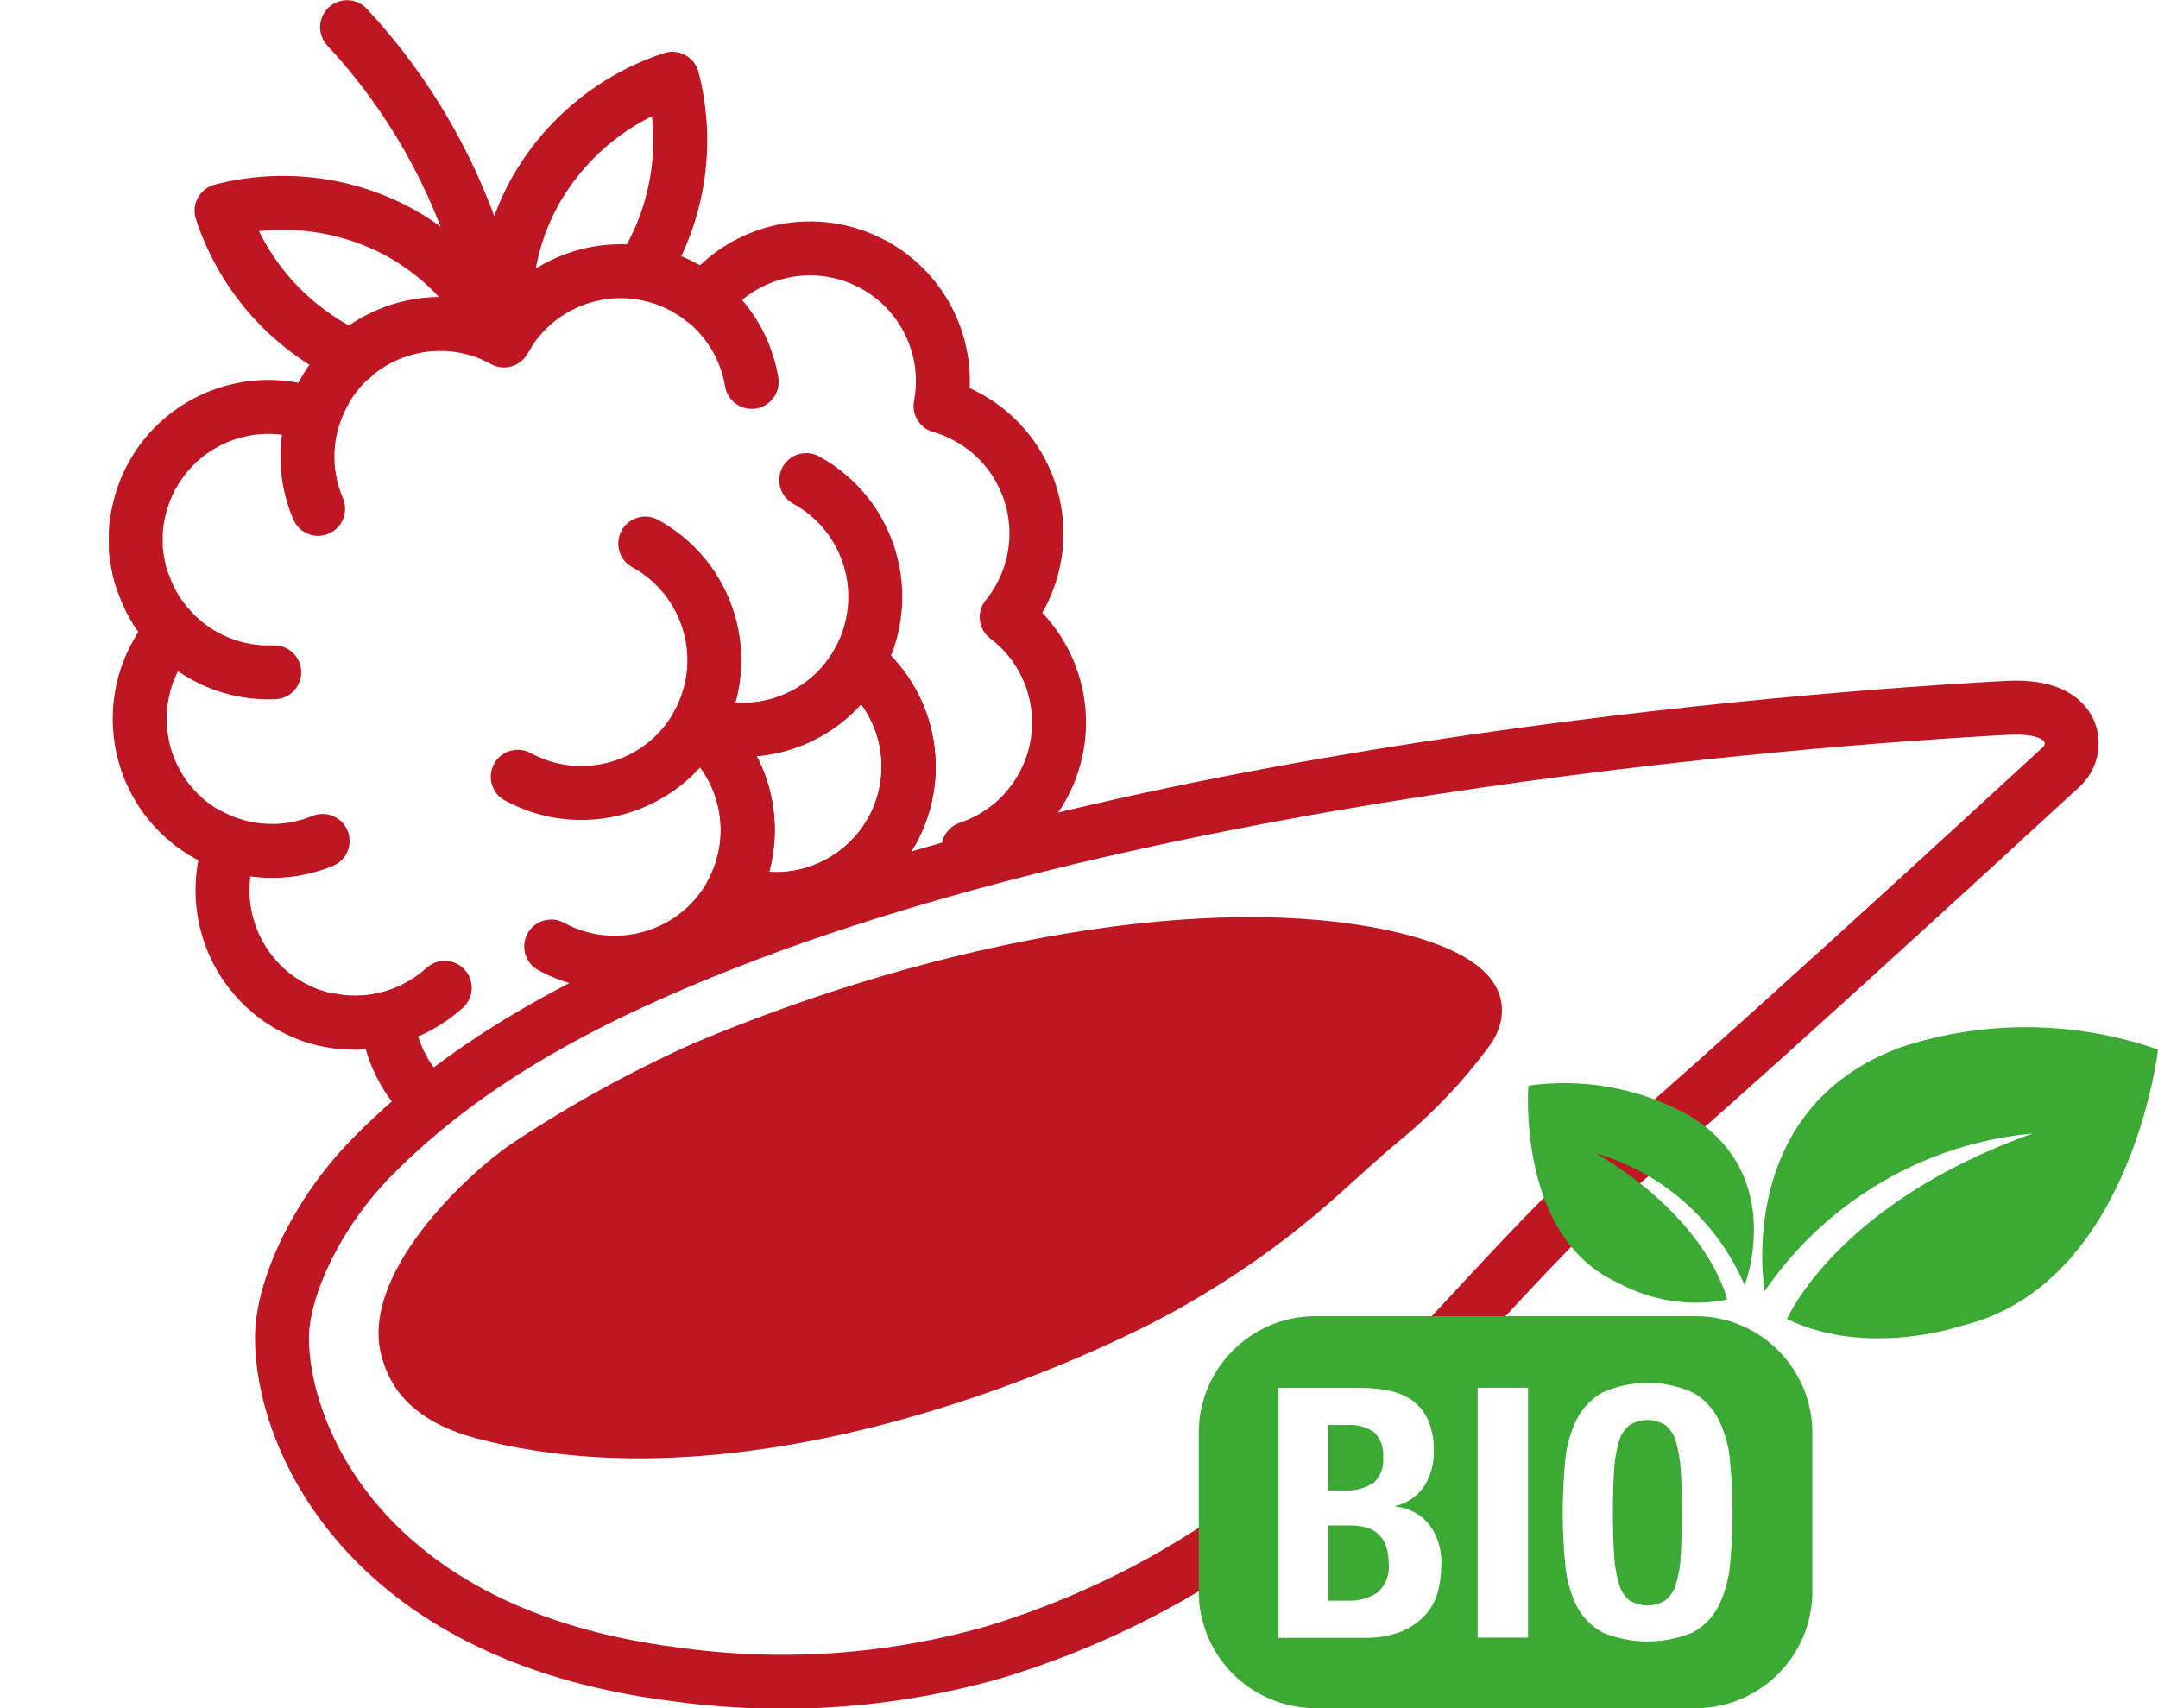
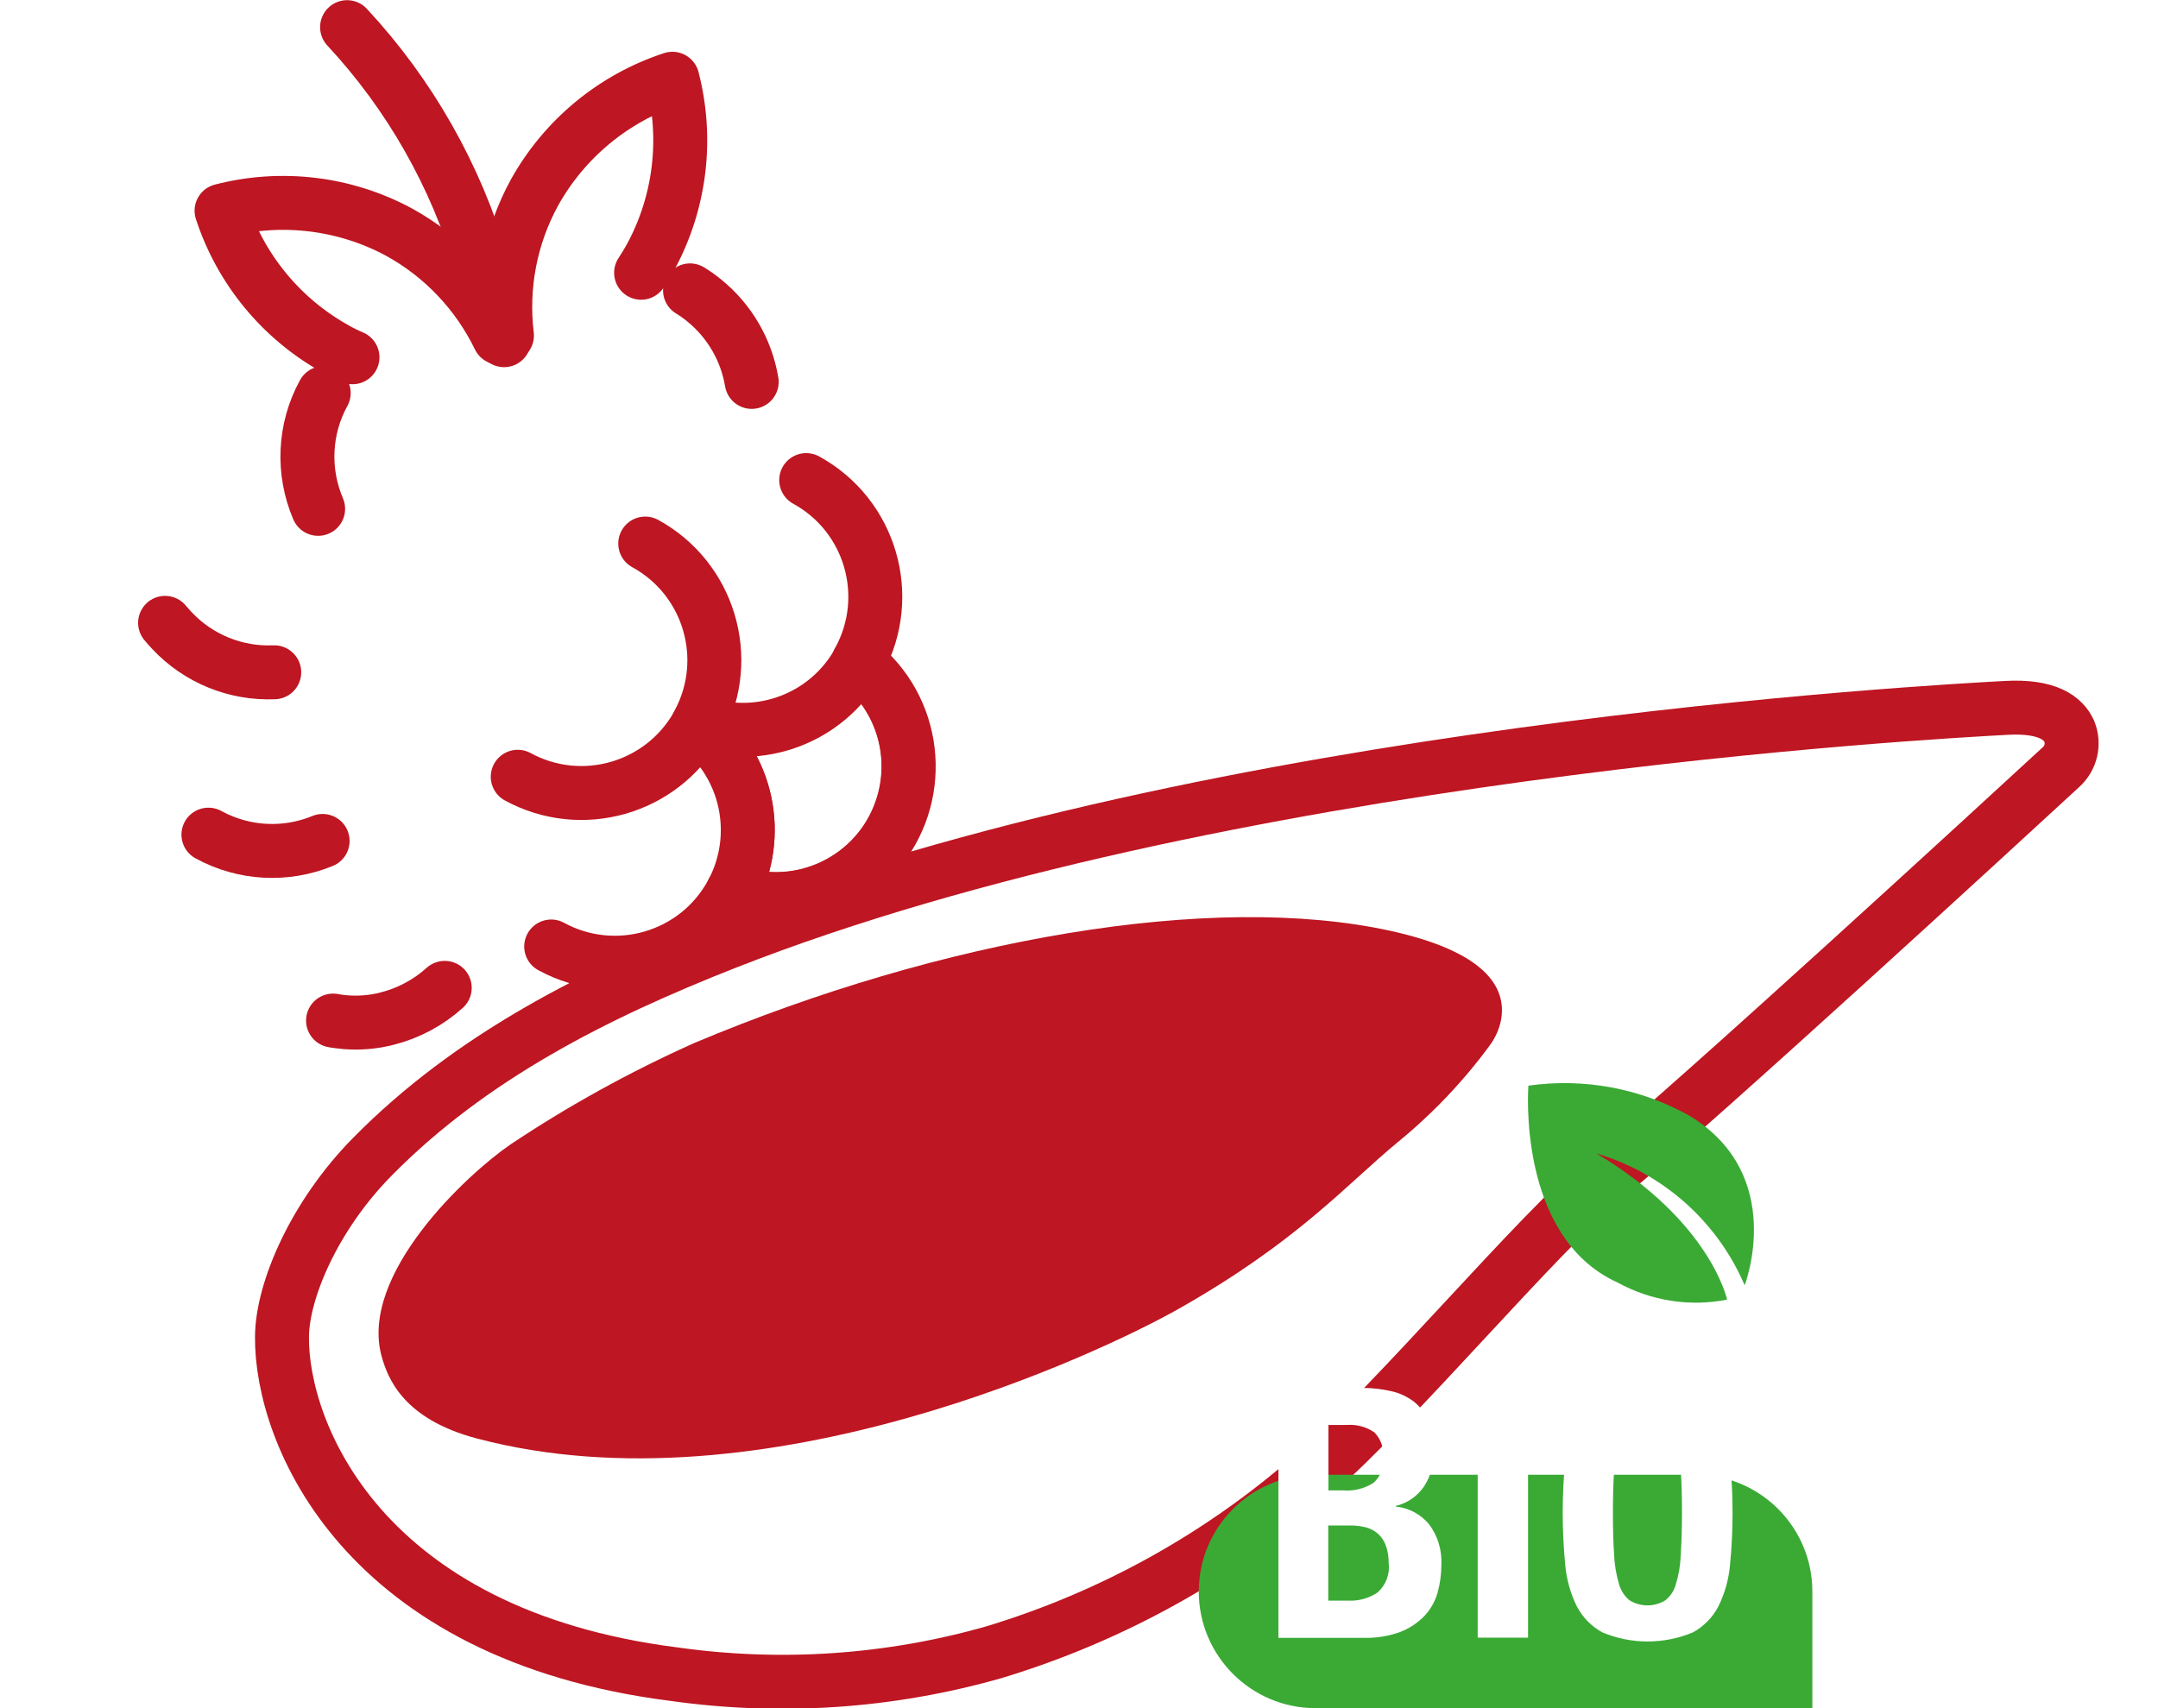
<svg xmlns="http://www.w3.org/2000/svg" viewBox="0 0 120 95">
  <defs>
    <style>
      .cls-1 {
        fill: none;
        stroke: #be1622;
        stroke-linecap: round;
        stroke-linejoin: round;
        stroke-width: 3px;
      }

      .cls-2 {
        fill: #fff;
      }

      .cls-3 {
        fill: #be1622;
      }

      .cls-4 {
        fill: #3aaa35;
      }
    </style>
  </defs>
  <g id="Background_White" data-name="Background White">
    <rect class="cls-2" width="120" height="95" />
  </g>
  <g id="Fruit">
    <g>
      <path id="Path_6321" data-name="Path 6321" class="cls-1" d="m38.87,40.16l-.11.19c2.8,2.2,3.63,6.09,1.96,9.24,3.85,1.34,8.06-.7,9.39-4.55,1.03-2.97.07-6.27-2.41-8.22-1.76,3.1-5.48,4.5-8.84,3.33Z" />
      <path id="Path_6322" data-name="Path 6322" class="cls-2" d="m48.58,14.72c-3.2-1.75-7.2-.9-9.42,2.01h0c-.25-.21-.52-.4-.8-.57h-.02c-.09-.07-.18-.12-.28-.17-3.48-1.9-7.83-.72-9.88,2.67-.06.09-.11.18-.16.27-.09-.05-.18-.1-.28-.15-3.55-1.75-7.85-.39-9.75,3.08-.21.39-.39.8-.53,1.22h0c-3.43-1.25-7.26.19-9.01,3.39-.05.09-.1.18-.14.27s-.08.16-.11.24c-.02.04-.04.08-.06.12-.07.17-.13.33-.19.5-.03.08-.05.16-.08.25h0c-.03.09-.05.17-.07.26s-.05.18-.07.27c0,.04-.02.09-.03.13,0,.03-.01.07-.02.1-.02.1-.04.21-.06.31,0,.06-.02.12-.02.18-.02.12-.03.24-.04.36,0,.06,0,.12-.01.18s0,.12,0,.18v.18c0,.13,0,.26,0,.39v.15c.02.13.03.26.05.39,0,.05.01.1.02.15s.02.12.03.17.02.12.03.17c.03.15.06.3.1.44.02.08.04.17.07.25l.02.05c.02.08.05.16.08.24,0,.02.01.03.02.05.03.08.06.16.09.23.16.42.36.83.6,1.22.03.05.06.1.1.15.05.08.1.15.15.22.04.06.08.11.12.17.01.02.02.03.04.05.05.06.09.12.14.18.06.07.12.15.19.22s.13.14.2.22c-2.69,3.07-2.38,7.73.68,10.42.4.35.85.66,1.32.92.39.21.8.39,1.22.53h0c-1.25,3.43.19,7.26,3.39,9.01.13.07.27.14.4.2.06.03.12.06.18.08s.14.06.21.09c.02,0,.03.01.05.02.07.03.14.06.2.08s.16.06.24.08c0,0,.02,0,.03,0,.1.03.2.06.3.09.01,0,.02,0,.03.01.11.03.22.06.33.08s.22.05.34.06h0c.11.02.22.03.33.05s.23.03.34.03c.79.06,1.58-.01,2.34-.2h0c.25,2.42,1.67,4.56,3.8,5.72.09.05.18.09.27.14.07.03.13.07.2.1.14.07.28.12.43.18.04.02.09.03.13.05h0c.14.05.28.1.42.14.08.03.16.05.25.07s.14.03.21.05h.06c.08.03.15.05.23.06s.16.03.25.04h0c.08.01.17.02.25.03.16.02.31.03.46.04.01,0,.03,0,.04,0,.08,0,.17,0,.25,0s.19,0,.28,0c1.41-.04,2.78-.48,3.95-1.27h0c1.63,3.74,5.98,5.45,9.72,3.82,3.08-1.35,4.87-4.61,4.34-7.93h0c.75.01,1.5-.08,2.22-.29.18-.05.36-.11.53-.17.26-.1.52-.21.77-.33h0c.17-.08.33-.17.49-.27.08-.05.16-.1.24-.15s.14-.09.21-.14l.18-.13s.02-.01.02-.02c.07-.05.13-.1.2-.16.05-.04.1-.08.14-.12l.1-.09s.09-.08.13-.12c.06-.06.12-.12.18-.18s.12-.12.18-.19l.12-.13s.07-.08.1-.12c.08-.09.16-.19.23-.29l.09-.12c.09-.12.18-.25.26-.38.04-.06.08-.12.12-.19.05-.08.1-.17.15-.26,1.17-2.13,1.21-4.7.12-6.87,3.86-1.29,5.95-5.47,4.66-9.33-.47-1.41-1.35-2.64-2.53-3.53.28-.34.53-.71.74-1.1,1.96-3.57.66-8.05-2.9-10.01-.48-.27-.99-.48-1.52-.63.59-3.14-.91-6.31-3.71-7.85m1.04,31.46c-1.73,3.17-5.49,4.62-8.9,3.43,1.66-3.15.84-7.04-1.96-9.24l.11-.19c3.37,1.17,7.09-.23,8.84-3.33,2.83,2.23,3.64,6.18,1.91,9.34" />
-       <path id="Path_6323" data-name="Path 6323" class="cls-1" d="m48.58,14.72c-3.2-1.75-7.2-.9-9.42,2.01h0c-.25-.21-.52-.4-.8-.57h-.02c-.09-.07-.18-.12-.28-.17-3.48-1.9-7.83-.72-9.88,2.67-.06.09-.11.18-.16.27-.09-.05-.18-.1-.28-.15-3.55-1.75-7.85-.39-9.75,3.08-.21.39-.39.8-.53,1.22h0c-3.43-1.25-7.26.19-9.01,3.39-.05.09-.1.18-.14.27s-.08.16-.11.24c-.02.04-.04.08-.06.12-.07.17-.13.33-.19.5-.03.08-.05.16-.08.25h0c-.03.09-.05.17-.07.26s-.05.18-.07.27c0,.04-.02.09-.03.13,0,.03-.01.07-.02.1-.02.1-.04.21-.06.31,0,.06-.02.12-.02.18-.02.12-.03.24-.04.36,0,.06,0,.12-.01.18s0,.12,0,.18v.18c0,.13,0,.26,0,.39v.15c.02.13.03.26.05.39,0,.05.01.1.02.15s.02.12.03.17.02.12.03.17c.03.15.06.3.1.44.02.08.04.17.07.25l.02.05c.02.08.05.16.08.24,0,.02.01.03.02.05.03.08.06.16.09.23.16.42.36.83.6,1.22.03.05.06.1.1.15.05.08.1.15.15.22.04.06.08.11.12.17.01.02.02.03.04.05.05.06.09.12.14.18.06.07.12.15.19.22s.13.14.2.22c-2.69,3.07-2.38,7.73.68,10.42.4.35.85.66,1.32.92.39.21.8.39,1.22.53h0c-1.25,3.43.19,7.26,3.39,9.01.13.07.27.14.4.2.06.03.12.06.18.08s.14.06.21.09c.02,0,.03.01.05.02.07.03.14.06.2.08s.16.06.24.08c0,0,.02,0,.03,0,.1.03.2.06.3.09.01,0,.02,0,.03.01.11.03.22.06.33.08s.22.05.34.06h0c.11.02.22.03.33.05s.23.03.34.03c.79.06,1.58-.01,2.34-.2h0c.25,2.42,1.67,4.56,3.8,5.72.09.05.18.09.27.14.07.03.13.07.2.1.14.07.28.12.43.18.04.02.09.03.13.05h0c.14.05.28.1.42.14.08.03.16.05.25.07s.14.03.21.05h.06c.08.03.15.05.23.06s.16.03.25.04h0c.08.01.17.02.25.03.16.02.31.03.46.04.01,0,.03,0,.04,0,.08,0,.17,0,.25,0s.19,0,.28,0c1.41-.04,2.78-.48,3.95-1.27h0c1.63,3.74,5.98,5.45,9.72,3.82,3.08-1.35,4.87-4.61,4.34-7.93h0c.75.01,1.5-.08,2.22-.29.18-.05.36-.11.53-.17.26-.1.52-.21.77-.33h0c.17-.08.33-.17.49-.27.08-.05.16-.1.24-.15s.14-.09.21-.14l.18-.13s.02-.01.02-.02c.07-.05.13-.1.2-.16.05-.04.1-.08.14-.12l.1-.09s.09-.08.13-.12c.06-.06.12-.12.18-.18s.12-.12.18-.19l.12-.13s.07-.08.1-.12c.08-.09.16-.19.23-.29l.09-.12c.09-.12.18-.25.26-.38.04-.06.08-.12.12-.19.05-.08.1-.17.15-.26,1.17-2.13,1.21-4.7.12-6.87,3.86-1.29,5.95-5.47,4.66-9.33-.47-1.41-1.35-2.64-2.53-3.53.28-.34.53-.71.74-1.1,1.96-3.57.66-8.05-2.9-10.01-.48-.27-.99-.48-1.52-.63.6-3.15-.9-6.32-3.71-7.86Zm1.04,31.46c-1.73,3.17-5.49,4.62-8.9,3.43,1.66-3.15.84-7.04-1.96-9.24l.11-.19c3.37,1.17,7.09-.23,8.84-3.33,2.84,2.23,3.64,6.18,1.92,9.34Z" />
      <path id="Path_6324" data-name="Path 6324" class="cls-1" d="m19.6,19.87c-.33-.14-.64-.29-.95-.47-3-1.67-5.26-4.41-6.33-7.68,3.32-.86,6.85-.44,9.87,1.19,2.42,1.33,4.36,3.38,5.57,5.87" />
      <path id="Path_6325" data-name="Path 6325" class="cls-1" d="m28.19,18.66c-.33-2.74.2-5.52,1.53-7.95,1.67-3,4.41-5.26,7.67-6.33.86,3.32.44,6.85-1.19,9.88-.17.31-.35.61-.55.91" />
      <path id="Path_6326" data-name="Path 6326" class="cls-1" d="m28.79,43.2c3.54,1.93,7.98.67,9.98-2.84" />
      <path id="Path_6327" data-name="Path 6327" class="cls-1" d="m38.87,40.16c1.88-3.57.55-7.99-2.99-9.93" />
      <path id="Path_6328" data-name="Path 6328" class="cls-1" d="m47.72,36.83l.05-.1c1.95-3.58.64-8.07-2.94-10.03" />
      <path id="Path_6329" data-name="Path 6329" class="cls-1" d="m47.72,36.83c3.2,2.52,3.75,7.16,1.23,10.37-1.95,2.47-5.25,3.44-8.22,2.41,1.66-3.15.84-7.04-1.96-9.24l.11-.19c3.37,1.17,7.09-.23,8.84-3.33Z" />
      <path id="Path_6330" data-name="Path 6330" class="cls-1" d="m30.65,52.64c3.58,1.95,8.07.64,10.03-2.94l.05-.1" />
      <path id="Path_6331" data-name="Path 6331" class="cls-1" d="m15.25,37.39c-2.14.09-4.21-.75-5.68-2.31-.07-.07-.13-.14-.2-.22s-.13-.15-.19-.22" />
      <path id="Path_6332" data-name="Path 6332" class="cls-1" d="m11.59,46.42c1.95,1.07,4.29,1.2,6.35.35" />
      <path id="Path_6333" data-name="Path 6333" class="cls-1" d="m17.69,28.3c-.89-2.08-.78-4.46.31-6.44" />
      <path id="Path_6334" data-name="Path 6334" class="cls-1" d="m19.3,1.51c3.49,3.75,6.05,8.27,7.49,13.18l1.24,4.23" />
      <path id="Path_6335" data-name="Path 6335" class="cls-1" d="m41.8,21.24c-.3-1.78-1.23-3.38-2.63-4.52-.25-.21-.52-.4-.8-.57" />
-       <path id="Path_6336" data-name="Path 6336" class="cls-1" d="m29.06,63.27c1.41-.04,2.78-.48,3.95-1.27.98-.66,1.78-1.54,2.34-2.57" />
      <path id="Path_6337" data-name="Path 6337" class="cls-1" d="m28.49,63.26c-.15,0-.31-.02-.46-.04-.08,0-.17-.02-.25-.03" />
      <path id="Path_6338" data-name="Path 6338" class="cls-1" d="m27.77,63.19c-.08-.01-.17-.03-.25-.04" />
      <path id="Path_6339" data-name="Path 6339" class="cls-1" d="m43.72,56.98c1.7.94,3.71,1.16,5.58.62" />
      <path id="Path_6340" data-name="Path 6340" class="cls-1" d="m50.6,57.09c-.25.13-.51.24-.77.33" />
      <path id="Path_6341" data-name="Path 6341" class="cls-1" d="m51.09,56.82c-.16.1-.32.19-.49.27" />
      <path id="Path_6342" data-name="Path 6342" class="cls-1" d="m18.85,56.81c-.11-.01-.22-.03-.33-.05" />
      <path id="Path_6343" data-name="Path 6343" class="cls-1" d="m19.19,56.85c.79.06,1.58,0,2.34-.2,1.19-.3,2.29-.89,3.2-1.71" />
    </g>
  </g>
  <g id="Puree">
    <g>
      <path id="Path_6571" data-name="Path 6571" class="cls-2" d="m40.38,52.42c-7.27,2.86-14.21,6.36-19.69,11.93-3.21,3.26-4.99,7.42-5.01,9.99-.05,5.36,4.45,16.57,21.8,18.77,5.95.84,12.01.43,17.79-1.22,6.55-1.98,12.61-5.34,17.75-9.86,4.8-4.2,12.41-13.38,16.35-16.64,5.3-4.38,22.03-19.77,25.23-22.72.56-.5.75-1.29.47-1.99-.32-.73-1.21-1.44-3.51-1.31-4.01.22-43.96,2.35-71.18,13.05" />
      <g>
        <path id="Path_6572" data-name="Path 6572" class="cls-1" d="m40.38,52.42c-7.27,2.86-14.21,6.36-19.69,11.93-3.21,3.26-4.99,7.42-5.01,9.99-.05,5.36,4.45,16.57,21.8,18.77,5.95.84,12.01.43,17.79-1.22,6.55-1.98,12.61-5.34,17.75-9.86,4.8-4.2,12.41-13.38,16.35-16.64,5.3-4.38,22.03-19.77,25.23-22.72.56-.5.75-1.29.47-1.99-.32-.73-1.21-1.44-3.51-1.31-4.01.22-43.95,2.35-71.18,13.05Z" />
        <path id="Path_6573" data-name="Path 6573" class="cls-3" d="m82.82,58.17c.31-.41.53-.89.64-1.4.38-1.94-1.01-3.87-6.14-5-9.92-2.18-24.94.44-38.72,6.24-3.55,1.59-6.96,3.47-10.2,5.63-2.43,1.66-8.43,7.24-7.18,11.79.34,1.22,1.2,3.49,5.29,4.57,15.98,4.24,34.95-4.9,39-7.19,6.67-3.77,9.38-6.95,12.23-9.3,1.91-1.56,3.62-3.36,5.08-5.34h0Z" />
      </g>
    </g>
  </g>
  <g id="BIO_icoon" data-name="BIO icoon">
    <g>
-       <path id="Path_6574" data-name="Path 6574" class="cls-4" d="m94.29,95h-21.14c-3.58,0-6.49-2.91-6.49-6.49v-8.82c0-3.58,2.91-6.49,6.49-6.49h21.14c3.58,0,6.49,2.91,6.49,6.49v8.82c0,3.58-2.91,6.49-6.49,6.49" />
+       <path id="Path_6574" data-name="Path 6574" class="cls-4" d="m94.29,95h-21.14c-3.58,0-6.49-2.91-6.49-6.49c0-3.58,2.91-6.49,6.49-6.49h21.14c3.58,0,6.49,2.91,6.49,6.49v8.82c0,3.58-2.91,6.49-6.49,6.49" />
      <path id="Path_6575" data-name="Path 6575" class="cls-2" d="m75.77,77.19c.53,0,1.07.06,1.59.18.46.1.88.3,1.26.58.36.29.64.66.82,1.09.21.53.31,1.1.29,1.67.02.68-.16,1.36-.53,1.94-.37.55-.93.95-1.58,1.1v.04c.72.07,1.39.43,1.85.99.48.64.72,1.44.68,2.24,0,.53-.07,1.05-.21,1.56-.14.48-.39.93-.73,1.29-.38.39-.83.69-1.34.89-.66.24-1.35.35-2.05.33h-4.73v-13.9h4.69Zm-1.09,5.7c.6.05,1.19-.1,1.7-.42.39-.36.59-.88.53-1.41.05-.52-.12-1.03-.49-1.4-.45-.31-.99-.45-1.54-.41h-1.01v3.64h.8Zm.29,6.13c.58.03,1.15-.13,1.63-.45.47-.42.7-1.03.62-1.65,0-.34-.05-.68-.17-1-.1-.25-.25-.47-.45-.64-.19-.16-.42-.28-.67-.34-.28-.07-.57-.1-.86-.1h-1.21v4.18h1.09Z" />
      <rect id="Rectangle_1412" data-name="Rectangle 1412" class="cls-2" x="82.17" y="77.18" width="2.8" height="13.9" />
      <path id="Path_6576" data-name="Path 6576" class="cls-2" d="m87.04,81.22c.07-.8.29-1.57.64-2.29.32-.62.82-1.14,1.43-1.49,1.6-.71,3.42-.71,5.02,0,.61.35,1.11.86,1.43,1.49.35.72.57,1.49.64,2.29.19,1.94.19,3.89,0,5.83-.07.79-.29,1.56-.64,2.28-.32.62-.82,1.13-1.43,1.46-1.61.67-3.42.67-5.02,0-.61-.33-1.11-.84-1.43-1.46-.35-.71-.57-1.49-.64-2.28-.19-1.94-.19-3.89,0-5.83m2.72,5.29c.02.54.12,1.08.27,1.6.1.35.3.66.58.89.61.38,1.39.38,2,0,.28-.23.49-.54.58-.89.16-.52.25-1.06.27-1.6.04-.65.07-1.45.07-2.38,0-.93-.02-1.73-.07-2.37-.03-.54-.12-1.08-.27-1.6-.1-.35-.3-.67-.58-.9-.62-.38-1.39-.38-2,0-.28.23-.49.55-.58.9-.15.52-.25,1.06-.27,1.6-.05.65-.07,1.44-.07,2.37s.02,1.73.07,2.38" />
-       <path id="Path_6577" data-name="Path 6577" class="cls-4" d="m98.13,71.81s-1.79-10.12,7.55-13.56c4.66-1.54,9.69-1.49,14.32.12,0,0-1.5,13.14-10.95,15.37,0,0-5.16,1.79-9.68-.38,0,0,2.74-6.42,13.66-10.32-6.03.56-11.49,3.78-14.91,8.78" />
      <path id="Path_6578" data-name="Path 6578" class="cls-4" d="m97.02,71.47s2.36-6.11-3.06-9.41c-2.72-1.53-5.87-2.12-8.97-1.68,0,0-.67,8.4,4.96,10.95,1.86,1.02,4.01,1.36,6.09.95,0,0-.92-4.35-7.27-8.13,3.7,1.09,6.72,3.78,8.24,7.32" />
    </g>
  </g>
</svg>